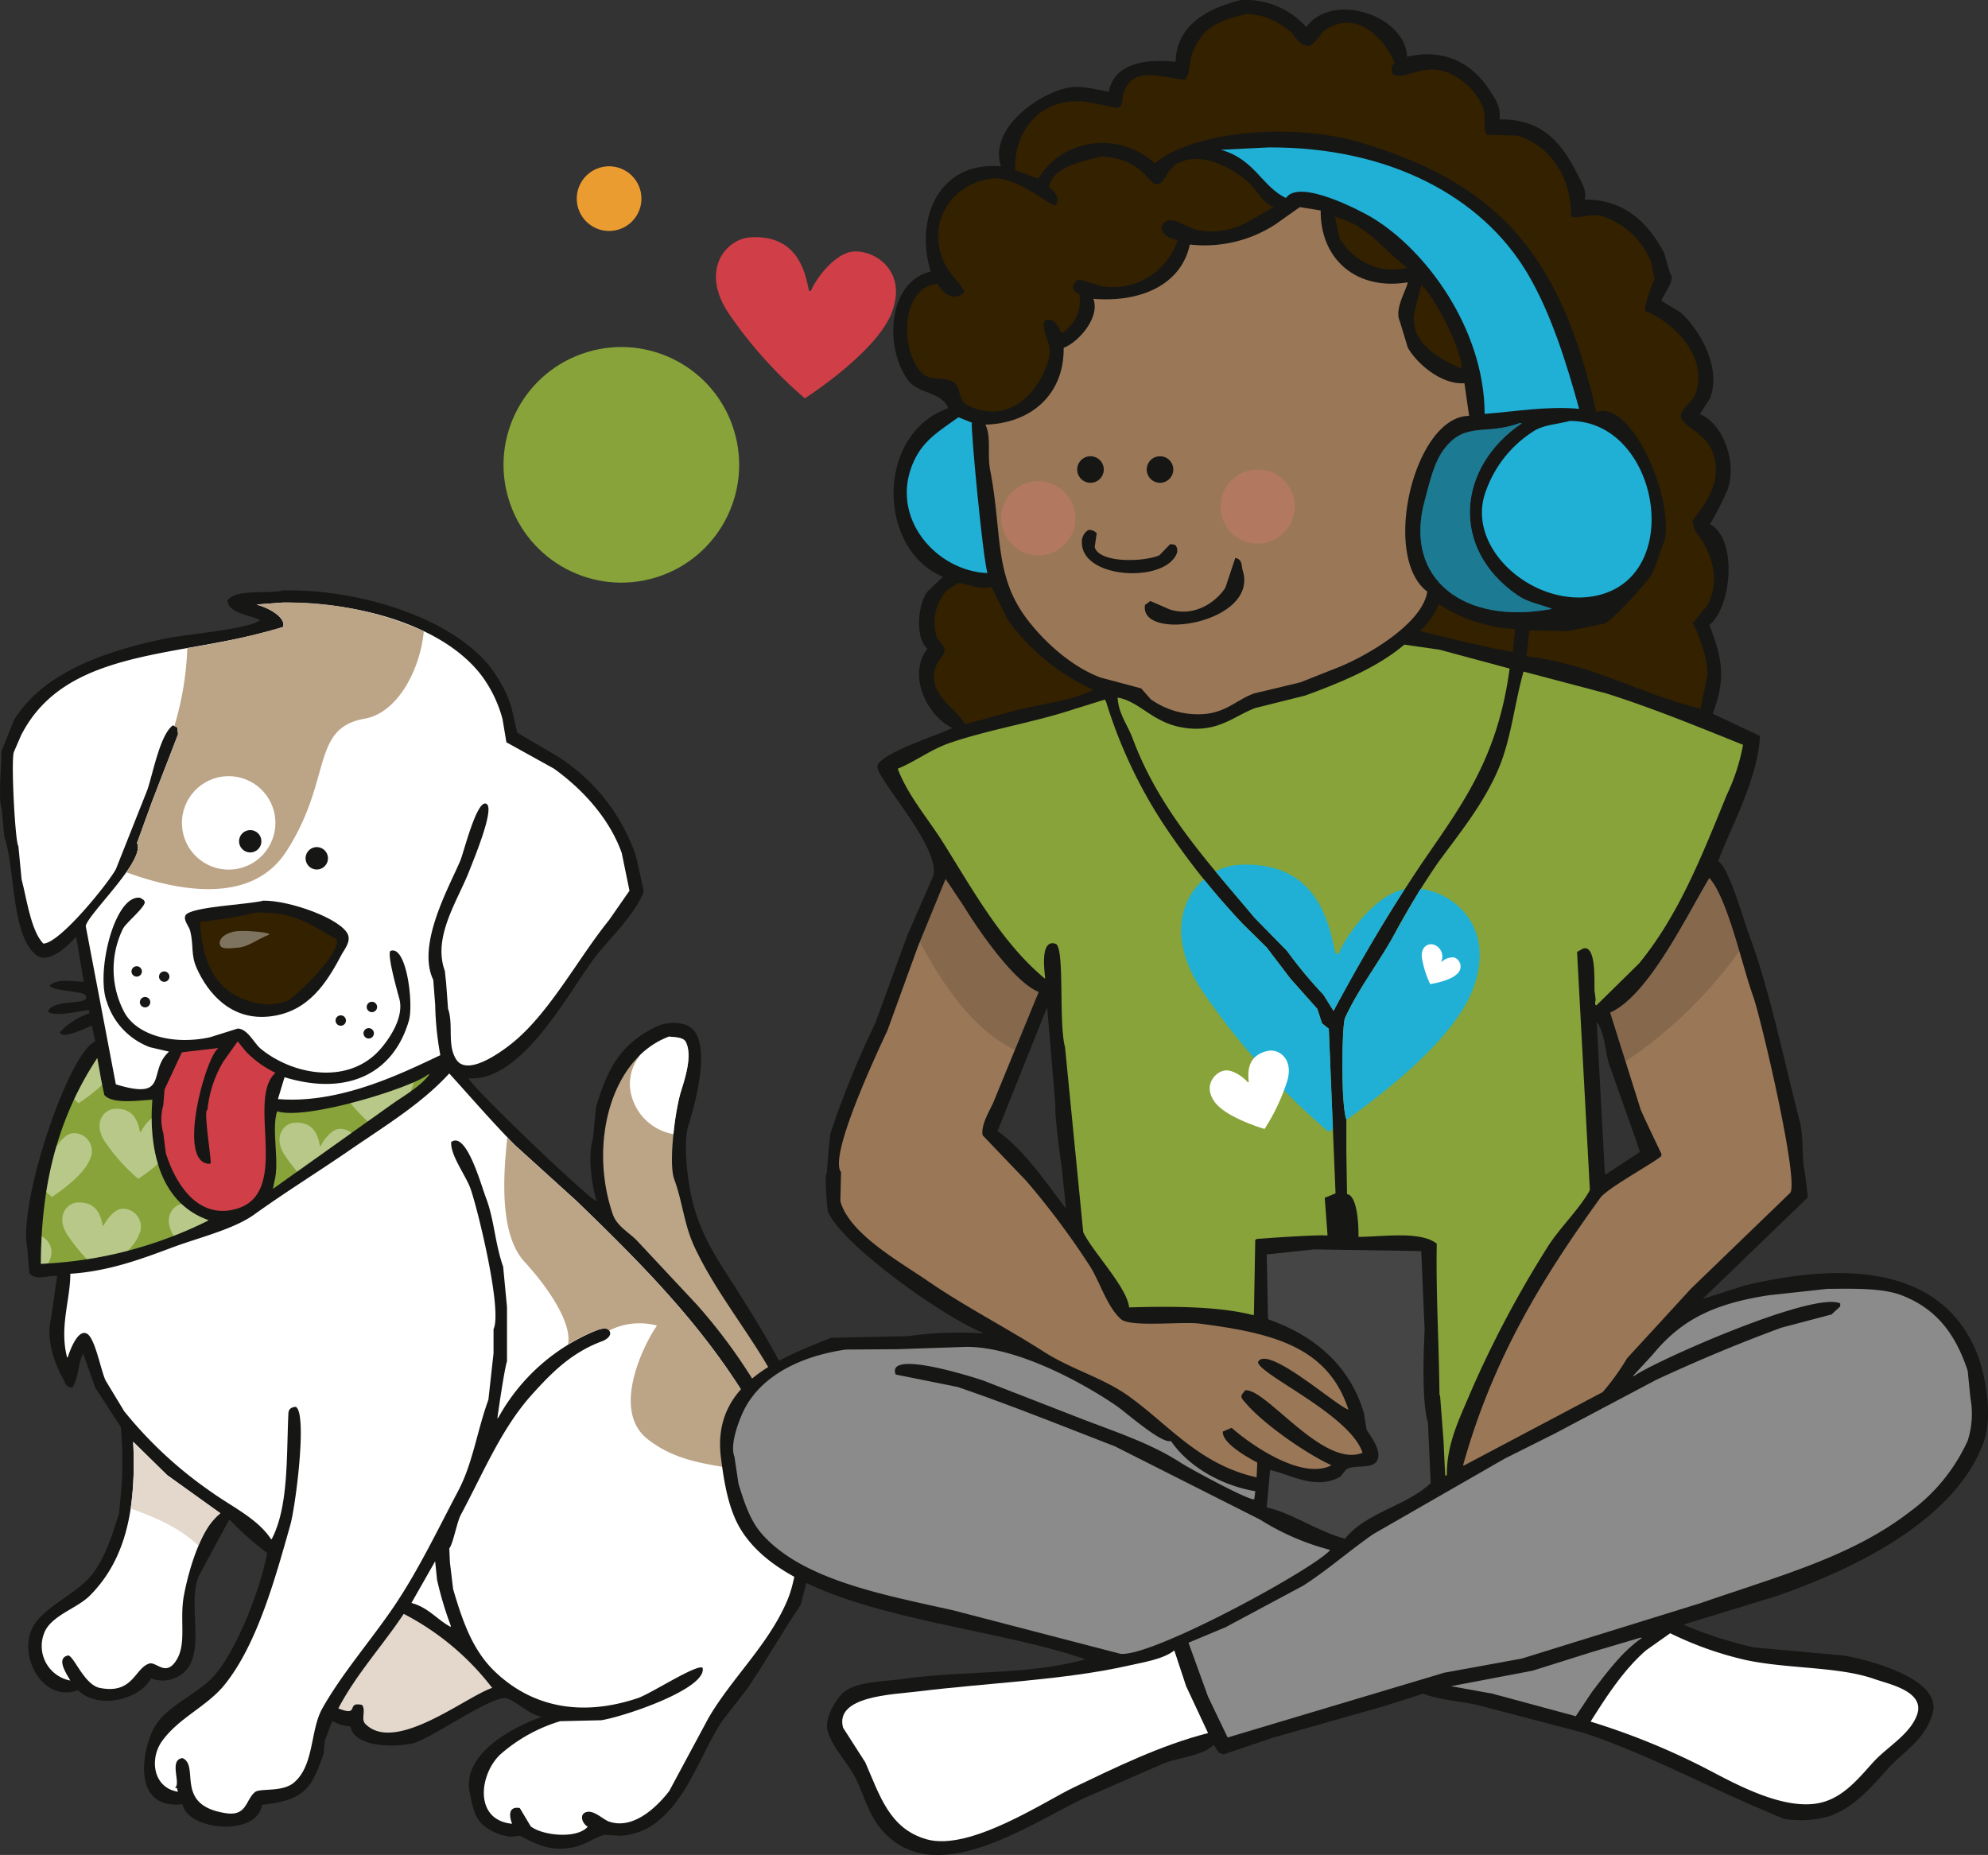
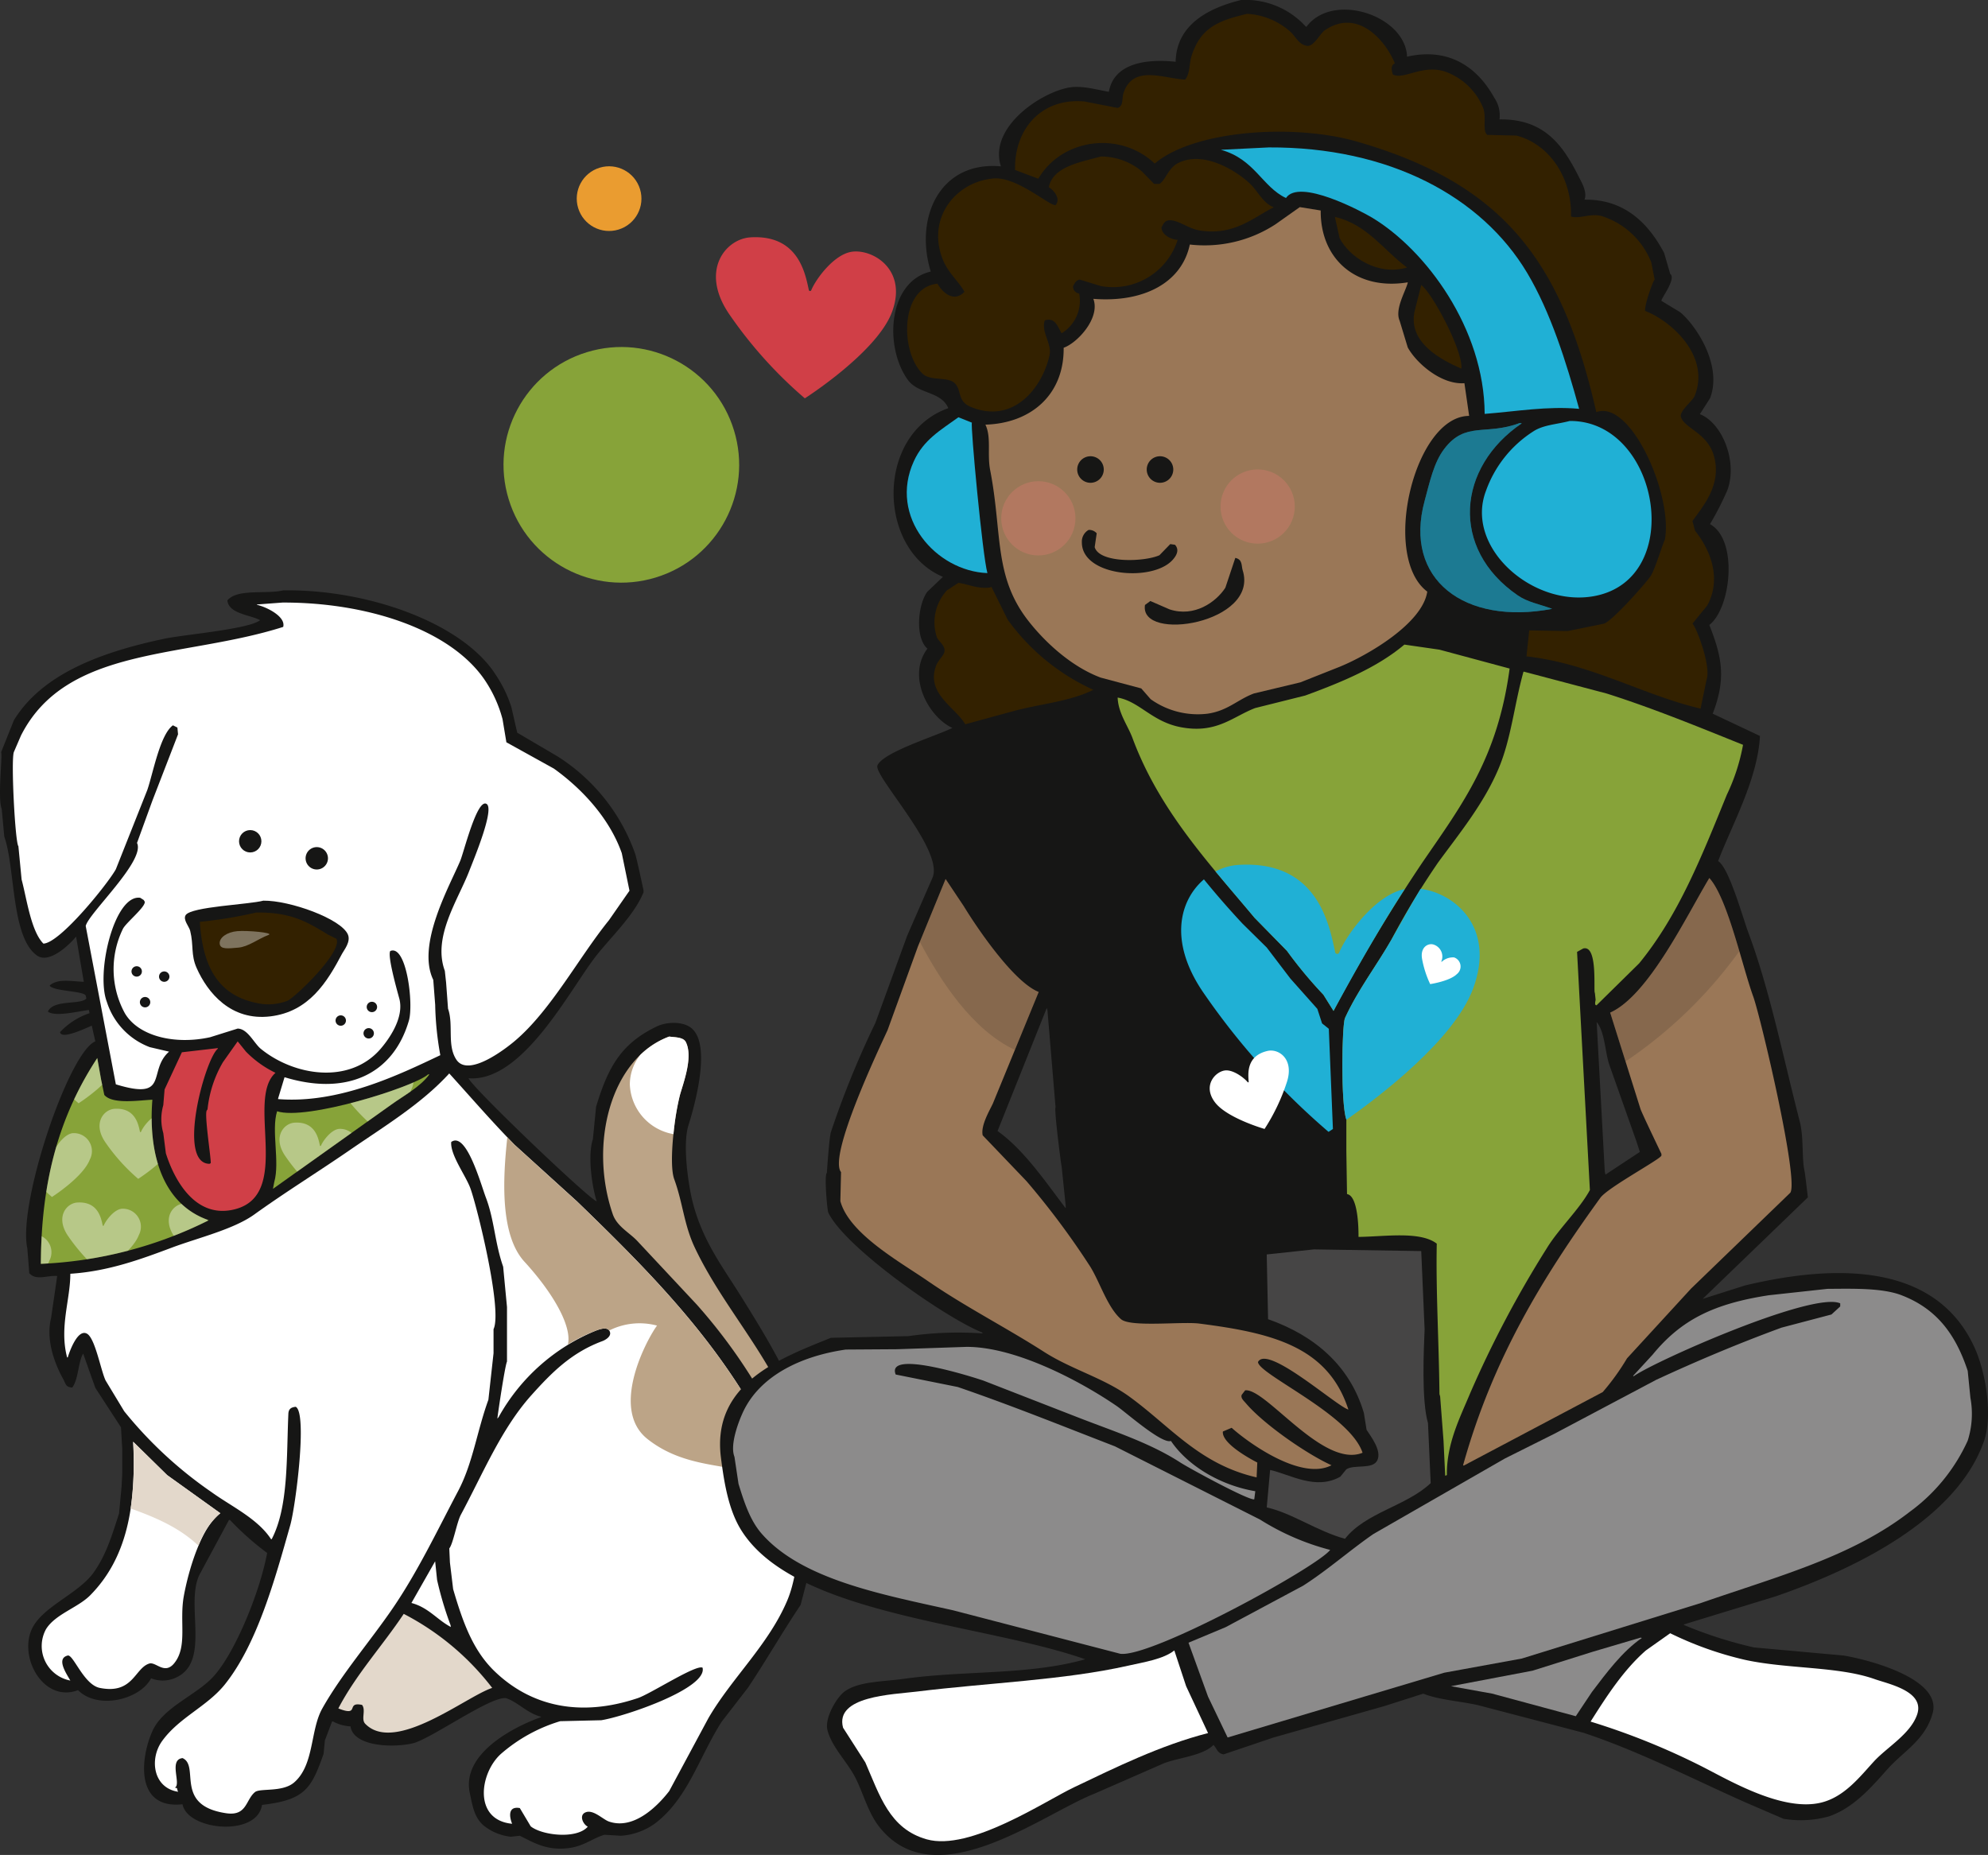
<svg xmlns="http://www.w3.org/2000/svg" width="277.688" height="259.131" viewBox="0 0 277.688 259.131">
  <rect x="0" y="0" width="277.688" height="259.131" fill="#333333" stroke="none" />
  <defs>
    <clipPath id="clip-path">
      <path id="Контур_2069" data-name="Контур 2069" d="M2520.424,1000.511c-2.012,1.789-17.066,6.481-21.091,5.15-.844,2.682.413,7.069-.4,9.9-.059.313-.119.627-.178.94l16.479-11.732c1.837-1.334,4.023-2.449,5.373-4.254Z" transform="translate(-2498.751 -1000.511)" fill="none" clip-rule="evenodd" />
    </clipPath>
    <clipPath id="clip-path-2">
      <path id="Контур_2076" data-name="Контур 2076" d="M2427.35,994.925c-5.483,8.349-7.832,17.5-7.881,28.749a57.754,57.754,0,0,0,23.464-6.09c-6.447-2.212-8.485-9.243-7.882-16.837-1.8.07-5.573.693-6.717-.672q-.224-1.075-.448-2.15Q2427.619,996.425,2427.35,994.925Z" transform="translate(-2419.469 -994.925)" fill="none" clip-rule="evenodd" />
    </clipPath>
  </defs>
  <g id="Сгруппировать_641" data-name="Сгруппировать 641" transform="translate(-5288.248 -292.339)">
    <g id="Сгруппировать_636" data-name="Сгруппировать 636" transform="translate(5354.49 314.446)">
      <ellipse id="Эллипс_114" data-name="Эллипс 114" cx="16.456" cy="16.456" rx="16.456" ry="16.456" transform="translate(0 31.903) rotate(-17)" fill="#87a339" />
      <ellipse id="Эллипс_115" data-name="Эллипс 115" cx="4.518" cy="4.518" rx="4.518" ry="4.518" transform="translate(13.196 2.642) rotate(-17)" fill="#ea9c30" />
      <path id="Контур_1394" data-name="Контур 1394" d="M328.63,331.8a.175.175,0,0,1-.334-.028c-.494-2.284-1.447-7.773-8.162-7.36-3.418.21-7.089,4.574-3.022,10.639A60.7,60.7,0,0,0,327.737,346.9s10.044-6.4,12.163-12.031c2.228-5.919-2.633-8.85-5.575-8.449C331.839,326.757,329.3,330.192,328.63,331.8Z" transform="translate(-281.558 -313.361)" fill="#d03f47" />
    </g>
    <g id="Сгруппировать_638" data-name="Сгруппировать 638" transform="translate(5288.248 374.807)">
      <path id="Контур_2043" data-name="Контур 2043" d="M2445.078,835.15c11.96-.184,25.218,4.655,29.733,11.867a17.635,17.635,0,0,1,2.15,4.478q.4,1.769.806,3.538l5.642,3.314a26.573,26.573,0,0,1,10.837,13.613c.235.725,1.167,5.087,1.165,5.105v.269c-1.359,3.293-4.594,6.259-6.717,9-3.633,4.689-10.207,17.587-17.733,16.971.63,1.417,16.713,16.783,17.912,17.2-.6-1.856-1.324-6.227-.538-8.687q.224-2.262.448-4.523c1.683-5.61,3.556-8.882,8.508-11.239,1.416-.674,3.688-.707,4.837.268,2.69,2.284.614,10.194-.448,13.569-.835,2.649-.029,8.32.626,10.836,1.4,5.375,4.175,8.948,6.718,13.032,3.628,5.829,6.934,11.211,9.224,18.046a8.1,8.1,0,0,1,.269,4.21q-.448,1.186-.9,2.373l1.253,2.329c.878,1.971,1.038,6.262.448,8.642q-.984,3.761-1.97,7.524c-2.609,3.9-4.779,7.71-7.344,11.553l-3.672,4.746c-3.178,4.967-4.74,10.814-9.4,14.285a9.189,9.189,0,0,1-4.657,1.657l-2.328-.134c-1.582.458-2.812,1.544-4.836,1.836-3.253.469-5.162-.83-6.986-1.7l-1.254.135a7.3,7.3,0,0,1-3.851-1.613c-1.269-1.155-1.493-2.677-1.881-4.522-1.166-5.544,6.28-9.261,9.941-10.568V992.5c-1.935-.516-3.141-1.964-4.748-2.552-1.824-.668-10.648,5.694-13.164,6.269-2.883.66-8.282.424-8.688-2.373a5.759,5.759,0,0,1-2.507-.717l-.09.09q-.491,1.3-.985,2.6-.09.939-.178,1.881c-1.708,4.773-2.521,6.425-8.6,7.119-.669,4.5-10.392,3.6-11.106-.09-6.583.731-5.93-6.361-4.209-10.21,1.5-3.362,6.113-5,8.509-7.612,3.1-3.38,6.551-11.984,7.522-17.286a39.514,39.514,0,0,1-5.195-4.611h-.134l-3.985,7.389c-2.381,4.167,1.761,12.72-3.761,14.777a4.36,4.36,0,0,1-3.134-.045c-1.531,2.961-7.414,4.453-10.209,1.656-4.68,1.777-8.187-4.26-6.538-8.329,1.32-3.258,6.5-5.033,8.687-8.06,1.747-2.42,2.547-5.076,3.582-8.285q.179-1.9.358-3.806.046-.9.09-1.792v-3.448q-.089-1.5-.179-3l-3.582-5.508q-.851-2.395-1.7-4.791c-.717,1.223-.637,3.564-1.523,4.747-.941-.058-.9-.522-1.254-1.165-.954-1.713-2.53-5.253-1.7-8.553q.425-2.931.851-5.866c-1.43-.11-2.951.694-3.9-.4q-.135-1.724-.269-3.448c-1.373-6.18,5.748-27.376,9.494-28.928q-.246-1.1-.492-2.194c-.837.34-4.259,2.015-4.433.9a9.959,9.959,0,0,1,4.119-2.642c-.03-.149-.06-.3-.09-.448-1.541.187-4.714,1-5.731.224.782-1.739,4.649-.9,5.374-1.836-.03-.134-.06-.269-.09-.4-.3-.657-4.276-.573-5.015-1.343v-.09c1.194-.977,2.907-.553,4.747-.493q-.538-3.156-1.075-6.313c-.7.867-3.666,3.916-5.463,2.642-3.633-2.577-3.012-12.221-4.568-16.613q-.178-1.925-.358-3.851c-.607-1.579.158-7.678-.089-7.926q.895-2.239,1.791-4.478c3.989-6.524,12.3-9.535,20.957-11.374,2.851-.605,11.821-1.33,13.434-2.6l-.09-.045c-1.317-.7-4.334-.868-4.478-2.731C2438.7,834.877,2442.647,835.717,2445.078,835.15Z" transform="translate(-2405.521 -835.145)" fill="#161615" fill-rule="evenodd" />
      <path id="Контур_2044" data-name="Контур 2044" d="M2447.578,839.318l-3.582.269v.045c1.368.31,4.064,1.649,3.673,3.089-13.9,4.431-30.279,2.612-36.63,15.18l-.985,2.284c-.438,1.047.18,12.736.627,13.165q.225,2.328.448,4.658c.71,2.627,1.3,7.2,3.045,8.955,2.346-.076,9.062-8.451,10.12-10.389l4.389-11.061c.8-2.306,1.775-7.749,3.582-9.045l.626.313q.045.47.09.941l-3.583,9.269-2.149,5.911c1.218,2.453-6.786,9.838-7.165,11.6l4.209,22.12c7.594,2.328,4.372-1.864,7.433-4.567l-2.686-.626a9.968,9.968,0,0,1-6-6.314c-1.579-4.081,1.059-15.063,4.657-14.554l.492.313.134.224c.186.7-2.621,2.948-3.045,3.807a12.828,12.828,0,0,0,.269,11.777c1.868,3.2,6.947,4.452,11.911,3.359l3.851-1.209c1.406.026,2.281,2.049,3.225,2.822,4.621,3.778,12.395,5.053,16.747,0,1.065-1.237,3.343-4.306,2.6-7.031-.336-1.224-1.68-6-1.254-6.627,2.271-.942,3.273,7.39,2.6,9.716-2.2,7.581-8.78,10.528-17.329,7.927h-.046q-.446,1.477-.894,2.955v.09c8.5.673,16.87-3.388,22.658-6.135a43.515,43.515,0,0,1-.717-7.03q-.135-1.747-.268-3.493c-2.368-4.906,2.24-13.016,3.761-16.613.5-1.172,2.34-8.721,3.672-7.971,1.191.671-1.782,7.76-2.418,9.4-1.582,4.084-5.141,9.186-3.4,13.927l.179,1.656q.134,1.814.268,3.628c.8,2.285-.173,5.1,1.165,7.12,1.724,2.606,7.217-1.809,8.149-2.6,5.052-4.265,8.935-11.655,13.166-16.882l2.865-4.12q-.536-2.62-1.074-5.24c-1.722-4.906-5.6-9.039-9.493-11.822l-6.627-3.672-.537-3.224a18.013,18.013,0,0,0-2.6-5.642C2470.822,843,2459.271,839.282,2447.578,839.318Z" transform="translate(-2408.111 -837.611)" fill="#fff" fill-rule="evenodd" />
      <path id="Контур_2045" data-name="Контур 2045" d="M2479.643,941.158c3.7-.052,10.912,2.543,11.822,4.746.416,1.007-.548,2.153-.807,2.643-2.1,3.984-4.632,8.125-10.031,8.776-5.507.665-8.749-3.274-10.3-6.761-.831-1.87-.388-3.14-.9-5.195-.145-.591-1.045-1.56-.627-2.194C2469.588,941.988,2477.632,941.7,2479.643,941.158Z" transform="translate(-2442.863 -897.806)" fill="#161615" fill-rule="evenodd" />
      <path id="Контур_2046" data-name="Контур 2046" d="M2481.665,945.208a61.176,61.176,0,0,1-7.882,1.3c.386,6.114,2.443,10.2,7.882,11.329a7.361,7.361,0,0,0,4.388-.314c1.254-.646,7.707-6.89,6.807-8.643l-1.165-.582C2488.762,946.522,2486.581,945.155,2481.665,945.208Z" transform="translate(-2445.869 -900.2)" fill="#332100" fill-rule="evenodd" />
      <path id="Контур_2047" data-name="Контур 2047" d="M2620.765,987.588c-8.179,3.031-11.245,15.013-7.881,24.808.582,1.7,2.278,2.541,3.4,3.716l8.33,8.911a76.433,76.433,0,0,1,10.209,14.6l3.314,6.627c1.3-1.951-1.664-9.116-2.6-10.837-3.432-6.328-8.125-11.847-11.2-18.359-1.509-3.2-1.653-6.214-2.865-9.539-.831-2.278.159-9.589.806-11.821.526-1.817,1.83-5.3.806-7.344C2622.75,987.662,2621.575,987.7,2620.765,987.588Z" transform="translate(-2527.294 -925.25)" fill="#bca487" fill-rule="evenodd" />
      <path id="Контур_2048" data-name="Контур 2048" d="M2471.291,989.231q-1.029,1.456-2.06,2.911a16.351,16.351,0,0,0-2.149,6.583c-.029.045-.059.09-.09.134-.411.391.6,6.749.538,7.388l-.18.09c-4.612-.068-.593-14.685,1.165-16.075v-.09l-5.016.582-2.417,5.194q-.09,1.1-.179,2.195a7.026,7.026,0,0,0,0,3.9q.179,1.41.358,2.821c1.1,3.5,4,9.213,9.582,7.836,8.177-2.014,1.539-15.351,5.732-19.075a14.671,14.671,0,0,1-4.12-2.956Z" transform="translate(-2438.093 -926.222)" fill="#d03f47" fill-rule="evenodd" />
      <path id="Контур_2049" data-name="Контур 2049" d="M2427.35,994.925c-5.483,8.349-7.832,17.5-7.881,28.749a57.754,57.754,0,0,0,23.464-6.09c-6.447-2.212-8.485-9.243-7.882-16.837-1.8.07-5.573.693-6.717-.672q-.224-1.075-.448-2.15Q2427.619,996.425,2427.35,994.925Z" transform="translate(-2413.765 -929.587)" fill="#87a339" fill-rule="evenodd" />
      <path id="Контур_2050" data-name="Контур 2050" d="M2481.25,1000.183c-3.874,4.252-9.076,7.389-13.882,10.7-4.345,2.995-9.069,5.922-13.344,9-2.9,2.086-7.882,3.271-11.463,4.612-4.239,1.587-8.872,3.329-14.24,3.672.009,3.592-1.557,7.494-.448,11.688h.09c.251-.842,1.394-4.041,2.687-3.314,1.143.642,1.926,5.12,2.6,6.538q1.3,2.149,2.6,4.3a57.582,57.582,0,0,0,12.181,11.285c2.786,2.01,6.45,3.7,8.328,6.582h.089c2.354-4.5,2.055-11.315,2.329-17.509.03-.687.383-.917,1.029-.985,1.658.868-.019,13.894-.76,16.524-2.17,7.689-4.656,16.658-9.135,22.255-2.472,3.09-6.4,4.616-8.777,7.926-1.777,2.474-1.271,6.523,2.239,7.075-.03-.074-.06-.149-.09-.224-.061-.37-.057-.26-.358-.359.936-.432-.918-3.91,1.074-4.12,2.463,1.1-1.244,6.623,6.091,7.7,2.92.431,2.707-1.883,4.029-2.955.706-.573,3.841.06,5.464-1.344,2.84-2.457,2.219-7.286,3.94-10.344,2.7-4.8,6.667-9.355,9.852-14.016,3.471-5.082,6.183-10.793,9.135-16.39,2.039-3.866,2.613-8.324,4.209-12.716q.358-3.247.717-6.493v-3.358c1.273-2.695-2.295-17.094-3.224-19.658-.656-1.814-2.838-4.684-2.687-6.494,2.109-1.536,4.14,5.921,4.836,7.747,1.2,3.157,1.243,6.319,2.419,9.672q.267,2.82.536,5.642v7.613c-.279.542-1.309,7.453-1.343,7.971l.179-.224a27.451,27.451,0,0,1,13.523-12.046c.541-.205,1.622-.624,1.971.045.378.726-.658,1.268-.985,1.388-4.366,1.614-7.131,4.435-9.942,7.568-4.2,4.687-6.746,10.91-9.852,16.7-.553,1.031-1.076,4.054-1.612,4.7q.045.986.09,1.971.224,1.858.448,3.716c1.366,4.666,2.774,8.584,5.822,11.508,4.995,4.794,11.826,6.456,19.971,3.717,1.791-.6,8.12-4.728,9.045-4.254.737,2.884-10.83,6.813-14.15,7.344l-5.732.134a22.379,22.379,0,0,0-8.329,4.613c-2.955,2.724-3.8,9.2,1.612,9.717-.4-.991-.593-2.494,1.075-2.194l1.523,2.553c1.585,1.273,6.435,1.823,7.97.045-.645-.3-1.3-1.638-.268-2.016,1.07-.391,2.381,1.007,3.224,1.3,3.631,1.259,7.07-2.506,8.418-4.254l5.463-10.165c3.245-5.6,8.39-10.253,11.016-16.433,1.11-2.612,1.319-5.584,1.97-8.553q.045-2.262.09-4.523c-.758-2.762-2.035-4.135-3.045-6.359-6.849-15.078-17.286-25.62-28.39-36.361l-8.688-7.882C2487.208,1006.923,2484.313,1003.564,2481.25,1000.183Z" transform="translate(-2418.498 -932.695)" fill="#fff" fill-rule="evenodd" />
      <path id="Контур_2051" data-name="Контур 2051" d="M2520.424,1000.511c-2.012,1.789-17.066,6.481-21.091,5.15-.844,2.682.413,7.069-.4,9.9-.059.313-.119.627-.178.94l16.479-11.732c1.837-1.334,4.023-2.449,5.373-4.254Z" transform="translate(-2460.627 -932.889)" fill="#87a339" fill-rule="evenodd" />
      <path id="Контур_2052" data-name="Контур 2052" d="M2432.481,1126.005c.447,9.1-.912,16.3-6,21.449-1.72,1.742-4.891,2.635-6.179,4.746a4.908,4.908,0,0,0,3.4,7.165c-.486-.886-2.044-3.08-.358-3.493.772-.188,2.243,4.077,4.478,4.523,4.647.929,4.86-2.748,6.9-3.4.925-.3,2.139,1.616,3.493-.045,1.9-2.337.689-5.827,1.344-9.4.714-3.9,2.535-9.739,5.1-11.554l-7.434-5.329Z" transform="translate(-2413.881 -1007.066)" fill="#fff" fill-rule="evenodd" />
      <path id="Контур_2053" data-name="Контур 2053" d="M2549.37,1166.849q-1.656,2.911-3.313,5.821c2.4.64,3.579,2.343,5.508,3.359-.015-.089-.029-.179-.045-.269a48.354,48.354,0,0,1-1.88-6.313Q2549.505,1168.149,2549.37,1166.849Z" transform="translate(-2488.588 -1031.208)" fill="#fff" fill-rule="evenodd" />
      <path id="Контур_2054" data-name="Контур 2054" d="M2530.225,1184.808c-2.945,4.431-6.657,8.451-9.135,13.21,3.119,1.222.957-.991,3.313-.493.578.739-.181,2,.448,2.642,4.161,4.263,14.125-3.853,17.732-5.015A36.984,36.984,0,0,0,2530.225,1184.808Z" transform="translate(-2473.831 -1041.823)" fill="#e3d8cb" fill-rule="evenodd" />
      <path id="Контур_2055" data-name="Контур 2055" d="M2513.03,924.432a1.562,1.562,0,1,1-1.561-1.562A1.562,1.562,0,0,1,2513.03,924.432Z" transform="translate(-2467.22 -886.997)" fill="#161615" fill-rule="evenodd" />
      <path id="Контур_2056" data-name="Контур 2056" d="M2487.391,952.062c-1.518.577-2.819,1.659-4.251,1.781s-2.515.276-2.586-.563,1.031-1.618,2.464-1.741S2488.178,951.762,2487.391,952.062Z" transform="translate(-2449.869 -903.928)" fill="#fff" fill-rule="evenodd" opacity="0.37" />
      <g id="Сгруппировать_392" data-name="Сгруппировать 392" transform="translate(17.639 1.706)">
-         <path id="Контур_2057" data-name="Контур 2057" d="M2470.484,839.318l-3.582.269v.045c1.368.31,4.065,1.649,3.673,3.089a104.739,104.739,0,0,1-13.394,2.956,42.875,42.875,0,0,1-1.808,10.892l.424.212q.045.47.09.941l-3.583,9.269-2.149,5.911c.439.886-.326,2.416-1.5,4.091,6.787,2.488,17.4,4.774,22.372-2.934,6.471-10.04,3.347-17.18,10.933-18.519,4.558-.8,7.743-6.765,8.256-12.218A46.515,46.515,0,0,0,2470.484,839.318Z" transform="translate(-2448.656 -839.317)" fill="#bca487" />
-       </g>
+         </g>
      <circle id="Эллипс_143" data-name="Эллипс 143" cx="6.528" cy="6.528" r="6.528" transform="matrix(0.974, -0.227, 0.227, 0.974, 24.101, 27.612)" fill="#fff" />
      <circle id="Эллипс_144" data-name="Эллипс 144" cx="1.562" cy="1.562" r="1.562" transform="translate(33.389 33.493)" fill="#161615" />
      <g id="Сгруппировать_393" data-name="Сгруппировать 393" transform="translate(70.438 76.415)">
        <path id="Контур_2058" data-name="Контур 2058" d="M2616.3,1067.313c-6.848-15.078-17.286-25.62-28.39-36.361l-8.688-7.882q-.515-.527-1.021-1.058c-.67,6.036-.978,13.7,2.39,17.375,4,4.366,6.667,9.027,6.066,11.568a22.957,22.957,0,0,1,3.85-1.912c.515-.2,1.519-.582,1.915-.041a9.424,9.424,0,0,1,6.688-.69c-1.339,1.785-6.694,11.6-1.339,15.842s11.6,3.346,15.172,5.132a17.869,17.869,0,0,1,6.374,5.775q.014-.694.027-1.389C2618.586,1070.91,2617.31,1069.537,2616.3,1067.313Z" transform="translate(-2577.772 -1022.013)" fill="#bca487" />
      </g>
      <g id="Сгруппировать_394" data-name="Сгруппировать 394" transform="translate(87.982 62.338)">
        <path id="Контур_2059" data-name="Контур 2059" d="M2626.767,1001.215a37.384,37.384,0,0,1,.92-5.521c.526-1.817,1.83-5.3.806-7.344-.344-.688-1.519-.653-2.329-.761a11.628,11.628,0,0,0-4,2.524,6.639,6.639,0,0,0-1.494,4.162A7.336,7.336,0,0,0,2626.767,1001.215Z" transform="translate(-2620.676 -987.588)" fill="#fff" />
      </g>
      <g id="Сгруппировать_395" data-name="Сгруппировать 395" transform="translate(18.253 118.939)">
        <path id="Контур_2060" data-name="Контур 2060" d="M2462.685,1135.99l-7.434-5.329-4.746-4.656a47.4,47.4,0,0,1-.347,9.323c3.115,1.128,6.679,2.543,9.468,5.2A10.764,10.764,0,0,1,2462.685,1135.99Z" transform="translate(-2450.158 -1126.005)" fill="#e3d8cb" />
      </g>
      <path id="Контур_2061" data-name="Контур 2061" d="M2451.89,964.288a.725.725,0,1,1-.725-.725A.725.725,0,0,1,2451.89,964.288Z" transform="translate(-2432.071 -911.05)" fill="#161615" fill-rule="evenodd" />
      <path id="Контур_2062" data-name="Контур 2062" d="M2461.3,966.061a.725.725,0,1,1-.725-.725A.725.725,0,0,1,2461.3,966.061Z" transform="translate(-2437.635 -912.098)" fill="#161615" fill-rule="evenodd" />
      <path id="Контур_2063" data-name="Контур 2063" d="M2454.755,974.79a.725.725,0,1,1-.726-.725A.725.725,0,0,1,2454.755,974.79Z" transform="translate(-2433.765 -917.257)" fill="#161615" fill-rule="evenodd" />
      <path id="Контур_2064" data-name="Контур 2064" d="M2532.233,976.427a.725.725,0,1,1-.725-.725A.725.725,0,0,1,2532.233,976.427Z" transform="translate(-2479.56 -918.225)" fill="#161615" fill-rule="evenodd" />
      <path id="Контур_2065" data-name="Контур 2065" d="M2531.142,985.43a.725.725,0,1,1-.725-.725A.725.725,0,0,1,2531.142,985.43Z" transform="translate(-2478.916 -923.546)" fill="#161615" fill-rule="evenodd" />
      <path id="Контур_2066" data-name="Контур 2066" d="M2521.594,981.066a.725.725,0,1,1-.725-.725A.725.725,0,0,1,2521.594,981.066Z" transform="translate(-2473.272 -920.967)" fill="#161615" fill-rule="evenodd" />
      <g id="Сгруппировать_398" data-name="Сгруппировать 398" transform="translate(38.124 67.622)">
        <g id="Сгруппировать_397" data-name="Сгруппировать 397" clip-path="url(#clip-path)">
          <g id="Сгруппировать_396" data-name="Сгруппировать 396" transform="translate(0.918 -2.492)">
            <path id="Контур_2067" data-name="Контур 2067" d="M2506.785,1020.195a.076.076,0,0,1-.145-.012c-.215-.994-.629-3.382-3.551-3.2-1.487.092-3.084,1.99-1.315,4.628a26.417,26.417,0,0,0,4.624,5.157s4.37-2.785,5.291-5.234a2.511,2.511,0,0,0-2.425-3.676c-1.082.147-2.187,1.642-2.478,2.339" transform="translate(-2500.995 -1007.748)" fill="#fff" opacity="0.4" />
            <path id="Контур_2068" data-name="Контур 2068" d="M2525.7,997.642a.076.076,0,0,1-.146-.012c-.215-.994-.629-3.383-3.551-3.2-1.487.092-3.084,1.99-1.316,4.629a26.406,26.406,0,0,0,4.623,5.157s4.37-2.784,5.292-5.235a2.511,2.511,0,0,0-2.425-3.675c-1.082.147-2.188,1.642-2.478,2.339" transform="translate(-2512.176 -994.417)" fill="#fff" opacity="0.4" />
          </g>
        </g>
      </g>
      <g id="Сгруппировать_401" data-name="Сгруппировать 401" transform="translate(5.704 65.338)">
        <g id="Сгруппировать_400" data-name="Сгруппировать 400" clip-path="url(#clip-path-2)">
          <g id="Сгруппировать_399" data-name="Сгруппировать 399" transform="translate(-9.5 -3.48)">
            <path id="Контур_2070" data-name="Контур 2070" d="M2432.58,1047.476a.076.076,0,0,1-.145-.012c-.215-.994-.629-3.383-3.551-3.2-1.487.092-3.084,1.99-1.315,4.629a26.44,26.44,0,0,0,4.624,5.156s4.369-2.785,5.291-5.235a2.511,2.511,0,0,0-2.425-3.675c-1.082.147-2.188,1.642-2.478,2.339" transform="translate(-2414.296 -1020.601)" fill="#fff" opacity="0.4" />
            <path id="Контур_2071" data-name="Контур 2071" d="M2445.312,1015.465a.077.077,0,0,1-.146-.011c-.215-.994-.629-3.383-3.551-3.2-1.487.091-3.084,1.99-1.315,4.628a26.413,26.413,0,0,0,4.623,5.156s4.37-2.784,5.292-5.234a2.511,2.511,0,0,0-2.426-3.675c-1.081.147-2.187,1.642-2.477,2.339" transform="translate(-2421.822 -1001.681)" fill="#fff" opacity="0.4" />
            <path id="Контур_2072" data-name="Контур 2072" d="M2415.848,1021.65a.076.076,0,0,1-.146-.012c-.215-.994-.63-3.383-3.551-3.2-1.487.092-3.084,1.99-1.315,4.628a26.407,26.407,0,0,0,4.623,5.157s4.369-2.785,5.292-5.234a2.512,2.512,0,0,0-2.426-3.676c-1.082.147-2.188,1.642-2.477,2.339" transform="translate(-2404.406 -1005.336)" fill="#fff" opacity="0.4" />
            <path id="Контур_2073" data-name="Контур 2073" d="M2424.941,989.64a.076.076,0,0,1-.145-.012c-.214-.994-.629-3.383-3.551-3.2-1.487.092-3.084,1.99-1.315,4.629a26.424,26.424,0,0,0,4.623,5.157s4.37-2.784,5.292-5.235a2.511,2.511,0,0,0-2.426-3.675c-1.082.147-2.188,1.642-2.478,2.339" transform="translate(-2409.781 -986.415)" fill="#fff" opacity="0.4" />
            <path id="Контур_2074" data-name="Контур 2074" d="M2468.956,1047.839a.076.076,0,0,1-.145-.012c-.215-.993-.629-3.382-3.551-3.2-1.487.092-3.084,1.99-1.315,4.629a26.435,26.435,0,0,0,4.623,5.156s4.369-2.785,5.292-5.235a2.511,2.511,0,0,0-2.425-3.675c-1.082.148-2.189,1.642-2.479,2.339" transform="translate(-2435.797 -1020.816)" fill="#fff" opacity="0.4" />
            <path id="Контур_2075" data-name="Контур 2075" d="M2402.026,1056.206a.076.076,0,0,1-.145-.012c-.214-.994-.629-3.382-3.551-3.2-1.487.092-3.084,1.991-1.315,4.629a26.413,26.413,0,0,0,4.623,5.157s4.37-2.785,5.292-5.235a2.511,2.511,0,0,0-2.426-3.675c-1.082.147-2.188,1.642-2.478,2.339" transform="translate(-2396.237 -1025.761)" fill="#fff" opacity="0.4" />
          </g>
        </g>
      </g>
    </g>
    <g id="Сгруппировать_639" data-name="Сгруппировать 639" transform="translate(5388.828 292.339)">
      <path id="Контур_2077" data-name="Контур 2077" d="M3095.688,693.065a11.378,11.378,0,0,1,9.047,3.723h.094c3.668-4.909,13.8-1.586,14.042,4.194,6.076-1.381,9.957,1.725,12.157,5.7a4.409,4.409,0,0,1,.754,3.063c6.393-.1,8.942,3.776,11.121,8.1.338.674,1.162,2.053.753,3.11,5.771-.082,9.048,3.53,11.121,7.445q.424,1.46.848,2.921c.907.683-1.327,3.487-1.225,3.77l2.639,1.6c2.311,1.961,5.9,7.5,4.146,12.016l-1.414,2.215c3.018,1.158,5.309,6.459,3.865,10.555a42.489,42.489,0,0,1-2.451,4.806c3.969,2.2,2.942,11.731-.094,14.088,1.83,4.621,2.328,7.569.471,12.393q3.3,1.554,6.6,3.11c-.311,6.053-3.944,12.479-5.843,17.482,1.516.9,3.439,7.888,4.241,10.036,2.962,7.935,4.874,17.483,7.162,26.34.572,2.213.274,5.135.66,6.88.1.454.471,3.722.471,3.722l-14.7,14.184,5.938-1.885c14.233-3.389,26.987-2.42,32.041,8.67,1.594,3.495,2.568,9.544,1.319,13.1-3.842,10.94-17.994,17.835-29.12,21.675L3157.51,920l.094.094a59.2,59.2,0,0,0,9.707,3.109l12.534,1.132c3.727.624,13.76,3.308,12.44,8.057-1.046,3.766-4.06,5.295-6.314,7.822-2.211,2.479-4.734,5.437-8.2,6.6a14.694,14.694,0,0,1-6.314.33l-5.466-2.356c-7.373-3.286-14.7-7.076-22.476-9.659q-7.374-1.933-14.749-3.864c-2.545-.567-5.394-.723-7.633-1.6l-5.467,1.743-15.455,4.382-6.974,2.356c-.912-.175-.889-.8-1.414-1.319-1.435,1.487-4.8,1.764-6.879,2.545l-9.8,4.287c-7.375,2.931-22.293,14.589-30.063,4.524-1.426-1.848-2.057-4.221-3.109-6.455-1.124-2.389-3.391-4.444-4.052-6.927-.468-1.755,1.328-4.664,2.356-5.419,1.984-1.456,5.3-1.372,8.293-1.79,8.566-1.2,17.448-.492,25.35-2.733-14.8-5.18-40.625-6.115-48.063-18.047-1.741-2.793-2.371-6.517-2.827-10.132-1.316-10.418,8.4-13.9,15.361-16.728l10.838-.235a48.567,48.567,0,0,1,10.367-.377l-.094-.142c-5.259-2.117-19.274-11.982-21.487-16.776-.135-.291-.576-5.248-.188-5.513,0,0,.323-4.915.565-5.7a129.747,129.747,0,0,1,6.22-15.267l4.43-12.157,3.581-8.2c1.449-3.941-8.34-14.191-7.727-15.6.809-1.858,8.232-4.119,10.46-5.23-3.308-1.519-6.415-7.188-3.486-11.073-1.787-1.6-1.3-6.254,0-7.963l2.167-2.073c-9.228-3.879-9.393-20,.754-23.56-1.023-2.4-4.188-1.931-5.654-3.958-3.333-4.608-2.774-13.741,3.2-15.126-2.324-7.617,1.324-15.469,9.8-14.7-1.764-5.472,5.654-10.388,9.613-11.027,1.768-.285,3.844.342,5.466.613.7-3.945,5.085-4.646,9.33-4.194C3086.635,696.484,3091.208,694.154,3095.688,693.065Zm-27.141,140.8q-3.44,8.6-6.88,17.2c3.716,2.638,6.754,7.167,9.518,10.79v-.377q-.282-2.733-.565-5.466c-.1-.353-1.076-8.034-.849-8.246q-.564-6.761-1.13-13.523C3068.61,834.112,3068.579,833.987,3068.547,833.861Zm76.806,1.979q.565,10.435,1.131,20.874c.032.141.063.282.095.424l.094-.047,4.713-3.11q-.236-.729-.472-1.46l-3.77-10.649C3146.5,840.007,3146.519,837.242,3145.353,835.84Z" transform="translate(-3022.908 -693.063)" fill="#161615" fill-rule="evenodd" />
      <path id="Контур_2078" data-name="Контур 2078" d="M3145.711,697.306c-4.17.967-6.473,2.009-7.728,5.748-.418,1.246-.22,2.589-.942,3.44-2.984-.153-7.217-2.109-8.577,1.79-.315.9.033,1.858-.847,2.167l-4.619-.9c-6.011-.555-9.836,3.839-9.707,9.565l3.251,1.225c3.194-5.525,11.275-6.792,16.257-2.12,5.534-4.689,19.458-5.606,28.272-3.063,20.614,5.948,28.635,16.854,33.408,37.791,4.863-1.824,10.757,11.766,9.565,17.859-.169.147-1.4,4.216-1.979,5.042-.825,1.174-5.322,6.224-6.5,6.644l-5.089,1.036-5.371-.094q-.188,1.814-.377,3.629c8.977,1,16.181,5.378,24.314,7.3q.424-2.05.848-4.1c.624-1.789-1.372-7.177-1.979-7.775l2.073-2.545c2.032-3.761.427-7.751-1.7-10.413-.125-.456-.25-.911-.376-1.366,1.481-2.1,4.106-5.047,3.016-9.047-.893-3.274-4.046-3.849-4.617-5.466-.293-.827,1.609-2.26,1.884-2.922,2.265-5.437-3.022-10.416-6.88-11.921-.175-.615,1.036-4.119,1.32-4.382q-.236-1.2-.471-2.4a11.015,11.015,0,0,0-6.88-6.456c-1.606-.464-3.063.42-4.335.047.136-5.5-3.085-10.146-7.634-11.309l-4.052-.094c-.732-.548-.1-2.336-.565-3.723a9.02,9.02,0,0,0-5-4.995c-3.322-1.335-6.033,1.093-7.633.283-.194-.6-.324-1.3.282-1.555-1.31-3.2-5.2-7.768-9.8-4.618-.623.428-1.538,2.295-2.45,2.168-1.209-.168-1.615-1.325-2.355-1.98A9.909,9.909,0,0,0,3145.711,697.306Z" transform="translate(-3072.083 -695.372)" fill="#332100" fill-rule="evenodd" />
      <path id="Контур_2079" data-name="Контур 2079" d="M3183.032,738.232l-6.691.33c4.73,1.305,5.76,5.164,9.094,6.738,1.849-2.791,10.594,1.88,12.016,2.733,7.535,4.524,15.686,15.534,15.738,27.424,4.427-.341,8.74-1.114,13.194-.707-1.793-6.534-4-13.534-7.257-18.989C3212.757,745.081,3199.807,738.149,3183.032,738.232Z" transform="translate(-3106.388 -717.638)" fill="#20b0d5" fill-rule="evenodd" />
      <path id="Контур_2080" data-name="Контур 2080" d="M3107.271,741.024c-2.877.8-6.68,1.4-7.257,4.288.643.381,1.731,1.586.942,2.5-.836.135-5.4-4.008-8.67-3.723-5.259.46-9.264,5.451-7.162,11.12.764,2.062,2.17,3.053,3.109,4.712-1.412,1.48-2.952.268-3.769-1.131-5.264.5-5.229,9.586-2.073,12.581,1.1,1.044,3.424.382,4.43,1.272,1.067.943.344,2.544,2.261,3.345,5.9,2.464,9.95-2.5,11.026-7.163.383-1.659-1.2-3.26-.66-4.9,1.458-.508,1.819.92,2.356,1.79a5.313,5.313,0,0,0,2.45-5.56.957.957,0,0,1-.849-1.037c.243-.4.38-.817.943-.9l2.922.9a9.479,9.479,0,0,0,10.743-6.456c-.945-.031-2.266-.737-2.261-1.743.289-.492.433-1,1.225-.99,1.177.02,2.59,1.174,4.053,1.414,4.869.8,7.541-1.815,10.366-3.2v-.047c-1.521-.61-2.192-2.255-3.3-3.3-1.861-1.754-6.423-4.646-9.99-2.875-1.436.714-1.778,2.425-2.638,2.922h-.754l-1.7-1.744A8.883,8.883,0,0,0,3107.271,741.024Z" transform="translate(-3054.093 -719.158)" fill="#332100" fill-rule="evenodd" />
      <path id="Контур_2081" data-name="Контур 2081" d="M3171.771,785.693q-.33-2.285-.66-4.57c-3.27.239-6.746-2.849-7.916-4.995l-1.131-3.723c-.717-1.619.837-4.109,1.131-5.325v-.047c-7.2,1.18-12.228-3.253-12.157-10.036l-2.922-.472-3.393,2.4a18.133,18.133,0,0,1-11.968,2.827c-1.154,5.469-6.634,8.136-13.477,7.586,1.008,2.689-2.249,6.177-4.146,6.833.072,6.583-4.584,10.557-10.932,10.743.853,1.746.233,4.115.659,6.314,1.721,8.854.482,14.82,5.278,21.016,2.435,3.144,6.156,6.517,10.178,8.01l5.654,1.508,1.319,1.507a11.345,11.345,0,0,0,7.916,2.027c2.85-.4,4.2-1.966,6.5-2.827l6.5-1.556,5.466-2.167c3.885-1.584,11.589-6.041,12.251-10.508C3159.411,805.334,3164.132,785.7,3171.771,785.693Z" transform="translate(-3067.138 -727.592)" fill="#9a7757" fill-rule="evenodd" />
      <path id="Контур_2082" data-name="Контур 2082" d="M3211.274,759.524q.33,1.484.66,2.968c1.369,2.642,5.351,5.324,9.424,4.1C3218.133,764.247,3215.809,760.571,3211.274,759.524Z" transform="translate(-3125.394 -729.223)" fill="#332100" fill-rule="evenodd" />
      <path id="Контур_2083" data-name="Контур 2083" d="M3236.471,780.4l-.942,3.722c-.9,4.339,3.721,6.733,6.55,7.964C3242.341,789.6,3237.98,781.458,3236.471,780.4Z" transform="translate(-3138.529 -740.582)" fill="#332100" fill-rule="evenodd" />
      <path id="Контур_2084" data-name="Контур 2084" d="M3087.324,820.916c-2.531,1.829-4.85,3.135-6.22,6.125-3.573,7.8,3.1,15.372,10.272,15.644-.682-2.378-2.391-20.712-2.167-21.016Z" transform="translate(-3054.031 -762.625)" fill="#20b0d5" fill-rule="evenodd" />
      <path id="Контур_2085" data-name="Контур 2085" d="M3268.585,822.052c-1.867.489-3.683.537-5.089,1.461a16.386,16.386,0,0,0-6.6,8.293c-3.013,7.9,6.564,16.34,15.172,14.7C3284.921,844.063,3281.076,821.946,3268.585,822.052Z" transform="translate(-3149.91 -763.243)" fill="#20b0d5" fill-rule="evenodd" />
      <path id="Контур_2086" data-name="Контур 2086" d="M3251.342,822.672c-4.72,1.791-7.589-.279-10.555,3.628-1.458,1.921-2.014,4.614-2.733,7.257-2.979,10.954,5.555,17.414,17.812,15.079-1.82-.681-3.387-.909-4.806-1.885-9.5-6.528-8.464-17.912.565-24.031Z" transform="translate(-3139.64 -763.581)" fill="#20b0d5" fill-rule="evenodd" />
      <path id="Контур_2087" data-name="Контур 2087" d="M3134.7,855.435a1.406,1.406,0,0,1,1.131.471q-.142.966-.283,1.932c.658,2.282,6.946,2.08,9.047,1.131l1.508-1.555.66.094c.694.752.152,1.6-.377,2.167-2.877,3.077-12.648,2.215-12.628-2.5A1.864,1.864,0,0,1,3134.7,855.435Z" transform="translate(-3083.22 -781.406)" fill="#161615" fill-rule="evenodd" />
      <path id="Контур_2088" data-name="Контур 2088" d="M3165.673,864c1.043.23.831,1.112,1.026,1.727,2.343,7.411-14.467,10.117-13.646,4.853l.751-.554,2.683,1.167c3.464,1.14,6.492-1.013,7.793-3.019Q3164.976,866.087,3165.673,864Z" transform="translate(-3093.701 -786.066)" fill="#161615" fill-rule="evenodd" />
      <path id="Контур_2089" data-name="Контур 2089" d="M3091.844,871.661l-1.6,1.037a6.63,6.63,0,0,0-1.414,6.549c.267.638,1.292,1.233,1.038,2.12-.146.508-.869,1.148-1.131,1.837-1.491,3.916,2.708,5.85,4.052,8.2h.047l6.55-1.79c3.823-1.062,7.965-1.337,11.308-3.016a30.027,30.027,0,0,1-11.968-9.8l-2.261-4.571-.283.094C3094.416,872.493,3093.333,871.864,3091.844,871.661Z" transform="translate(-3058.551 -790.235)" fill="#332100" fill-rule="evenodd" />
-       <path id="Контур_2090" data-name="Контур 2090" d="M3239.957,878.172a9.787,9.787,0,0,1-2.638,3.723c1.548.507,12.695,3.1,13,2.922q.142-1.578.283-3.157A21.935,21.935,0,0,1,3239.957,878.172Z" transform="translate(-3139.565 -793.777)" fill="#332100" fill-rule="evenodd" />
      <path id="Контур_2091" data-name="Контур 2091" d="M3184.768,890.574c-3.8,3.206-8.759,5.249-13.853,7.116l-6.974,1.743c-3.125,1.183-5.368,3.621-10.367,2.686-4.069-.761-5.787-3.6-8.858-4.147.084,2.187,1.421,3.9,2.073,5.654,3.762,10.148,10.735,17.542,17.057,25.115l4.523,4.618a60.834,60.834,0,0,0,5.089,6.126l1.414,2.262a230.852,230.852,0,0,1,12.44-20.78c5.624-8.193,10.48-14.588,12.157-27.047l-9.8-2.638Z" transform="translate(-3089.181 -800.525)" fill="#87a339" fill-rule="evenodd" />
      <path id="Контур_2092" data-name="Контур 2092" d="M3215.821,977.816c3.6-.032,8.617-.849,10.931.942-.132,6.7.3,13.632.377,21.017.032.109.063.22.095.329q.235,3.087.471,6.173.117,2.451.235,4.9l.142-.047.094-.047c-.055-4.341,1.787-7.925,3.2-11.308a149.553,149.553,0,0,1,10.744-20.357c1.632-2.69,4.611-5.5,6.031-8.151q-.9-16.632-1.791-33.266l.849-.472c1.938-.535,1.5,5,1.6,6.078.016.063.032.126.047.189q.047.448.095.9c.015.038-.235.809.141.754l5.937-5.843c5.5-6.714,8.7-14.852,12.251-23.561a27.382,27.382,0,0,0,2.262-6.973c-6.005-2.412-12.53-5.1-19.037-7.162l-11.592-3.063-.047.046c-1.287,4.633-1.715,9.319-3.439,13.429-2.079,4.955-5.481,9.095-8.482,13.194a109.277,109.277,0,0,0-6.5,10.744c-2.068,3.638-4.673,6.989-6.5,10.979-.432.942-.612,11.977.188,14.183v4.43q.046,2.99.094,5.984C3215.692,972.053,3215.839,976.262,3215.821,977.816Z" transform="translate(-3126.642 -805.024)" fill="#87a339" fill-rule="evenodd" />
-       <path id="Контур_2093" data-name="Контур 2093" d="M3106.261,907.421l-4.24,1.319c-5.53,1.846-11.744,2.812-17.341,4.712-2.694.914-4.894,2.628-7.35,3.628,1.455,3.8,4.179,6.876,6.314,10.272,4.253,6.766,8.219,14.034,14.23,19.037l.047-.047c.029-.326-.888-5.571,1.46-4.807,1.323.43.4,11.125,1.32,14.419q1.271,12.934,2.544,25.869c1.185,2.566,6.167,7.763,6.408,10.508,5.481-.156,12.372-.206,17.34,1.084l.094-.047q.094-5.229.188-10.461l.235-.141s8.4-.637,9.848-.471v-.236q-.187-2.52-.377-5.042l1.508-.613q-.47-11.5-.942-22.995l-.943-.754-.659-2.027-3.77-4.241-3.3-4.335-3.393-3.346a101.236,101.236,0,0,1-11.4-14.465,67.188,67.188,0,0,1-7.633-16.492Q3106.356,907.586,3106.261,907.421Z" transform="translate(-3052.518 -809.691)" fill="#87a339" fill-rule="evenodd" />
      <path id="Контур_2094" data-name="Контур 2094" d="M3284.945,962.095c-3.175,5.26-8.483,16.412-13.853,18.8q2.121,6.738,4.241,13.477c.292.8,2.923,6.246,2.921,6.267v.235c-.194.543-7.493,4.459-8.529,5.891-8.072,11.149-15.018,22.464-19.177,37.367l.094.047,19.414-10.272a33.069,33.069,0,0,0,3.392-4.712l8.954-9.753,13.853-13.383c1.222-1.8-4.155-24.589-5.183-27.424C3289.525,974.373,3287.5,964.913,3284.945,962.095Z" transform="translate(-3146.762 -839.438)" fill="#9a7757" fill-rule="evenodd" />
      <path id="Контур_2095" data-name="Контур 2095" d="M3074.221,962.4q-1.932,4.711-3.864,9.424l-4.241,11.686c-1.093,2.39-8.333,17.554-6.5,19.837q-.047,2.026-.094,4.053c1.232,4.574,8.358,8.5,12.157,11.12,5.205,3.594,10.895,6.482,16.3,9.943,3.837,2.454,8.294,3.632,11.874,6.219,5.712,4.128,9.806,9.486,17.812,11.31q.047-1.036.094-2.073c-1.383-.715-4.993-2.767-4.806-4.335l1.225-.518c2.112,1.914,9.655,7.466,13.948,5.231-3.56-1.614-9.567-5.818-11.969-8.671-.249-.3-.772-.728-.566-1.178l.471-.613c2.869-.367,10.9,10.948,16.4,8.718-1.756-5.352-14.513-10.946-14.607-12.676,1.3-2.5,10.886,6.109,12.628,6.644-2.848-8.811-10.671-10.714-20.827-12.015-2.441-.313-9.6.547-10.932-.613-1.913-1.663-2.969-5.234-4.336-7.4a110.5,110.5,0,0,0-8.858-11.875l-6.126-6.407c-.3-1.343.927-3.4,1.414-4.43l6.408-15.6c-3.45-1.355-8.506-8.763-10.46-11.968Z" transform="translate(-3042.718 -839.606)" fill="#9a7757" fill-rule="evenodd" />
      <path id="Контур_2096" data-name="Контур 2096" d="M3196.994,1075.884l-6.6.707v.047q.094,4.5.188,9c6.468,2.267,11.433,6.481,13.382,13.1q.189,1.178.377,2.356c.583.9,2.14,2.891,1.508,4.241s-3.226.545-4.335,1.272c-.283.345-.565.691-.848,1.036-3.458,1.934-6.958-.315-9.8-.943q-.236,2.615-.471,5.231c3.5.77,6.988,3.3,10.932,4.382,2.867-3.672,8.6-4.579,11.968-7.775q-.189-4.193-.377-8.387c-.939-3.213-.576-10.5-.471-13.1q-.235-5.466-.471-10.932Z" transform="translate(-3114.035 -901.348)" fill="#464545" fill-rule="evenodd" />
      <path id="Контур_2097" data-name="Контур 2097" d="M3255.666,1087.958l-8.2.895c-7.67,1.183-12.208,3.412-16.21,8.293l-2.732,2.969.094.047c2.691-1.981,24.992-11.906,28.838-10.178v.424c-.032.031-.063.063-.094.094l-1.131,1.037-6.974,1.838c-6.1,2.238-11.889,4.686-17.529,7.3l-14.135,7.492-6.974,3.487-18.377,10.555c-3.311,2.292-6.339,4.99-9.8,7.21l-10.837,5.8-5.183,2.167q1.365,3.771,2.732,7.541l2.733,5.7,30.251-9.047,10.838-1.979,25.068-7.775c10.793-3.744,21.017-6.442,29.12-12.722a25.168,25.168,0,0,0,8.1-9.943,12.3,12.3,0,0,0,.377-5.984q-.188-1.885-.377-3.77c-1.692-5.112-4.333-8.664-9.234-10.555C3263.313,1087.8,3259.083,1087.937,3255.666,1087.958Z" transform="translate(-3100.99 -907.908)" fill="#8c8b8b" fill-rule="evenodd" />
      <path id="Контур_2098" data-name="Контур 2098" d="M3059.5,1105.753l-9.707.329-7.162.047c-6.389.926-11.986,3.72-14.325,8.67-.582,1.229-1.914,4.587-1.224,6.314q.282,1.885.565,3.769c.794,2.6,1.628,5.112,3.2,6.927,5.629,6.482,16.934,8.548,26.765,10.743l23.372,6.078c4.377.546,27.474-12.1,29.308-14.513a34.689,34.689,0,0,1-9.8-4.241l-20.261-10.225c-7.349-2.842-14.381-5.692-21.958-8.293l-8.671-1.743c-1.42-3.595,11.1.458,12.251.849l13.194,5.136c5.034,1.963,10.09,3.562,14.324,6.313,1.143.744,9.548,5.328,10.319,5.136q.071-.565.142-1.131c-4.917-.828-9.457-3.579-11.78-7.021-1.272.462-6.251-3.964-7.54-4.854C3075.9,1110.864,3066.627,1105.739,3059.5,1105.753Z" transform="translate(-3025.071 -917.599)" fill="#8c8b8b" fill-rule="evenodd" />
      <path id="Контур_2099" data-name="Контур 2099" d="M3300.735,1193.5l-3.392,2.4c-3.125,2.737-5.455,6.348-7.728,9.943a98.457,98.457,0,0,1,15.55,6.267c3.768,1.909,11.262,6.385,16.68,5.042,3.235-.8,5.382-3.6,7.352-5.749,1.819-1.982,5.1-3.825,6.031-6.549,1.108-3.252-3.966-4.25-5.937-4.948-5.043-1.787-12.183-1.4-18.094-2.686A48.174,48.174,0,0,1,3300.735,1193.5Z" transform="translate(-3168.018 -965.341)" fill="#fff" fill-rule="evenodd" />
      <path id="Контур_2100" data-name="Контур 2100" d="M3273.308,1194.843l-6.691,1.979-8.388,2.639-11.4,2.167,5.749,1.037,11.687,3.156q1.13-1.7,2.261-3.392c2.005-2.637,4.225-5.657,6.973-7.54Z" transform="translate(-3144.737 -966.071)" fill="#8c8b8b" fill-rule="evenodd" />
      <path id="Контур_2101" data-name="Контур 2101" d="M3106.719,1198.769c-1.534,1.219-4.219,1.628-6.408,2.121-9.033,2.034-19.437,2.382-29.592,3.629-3.393.416-11.453.623-10.271,5.041l3.11,4.853c2.031,4.647,3.372,9.277,8.576,10.744,6.033,1.7,16.474-5.317,20.544-7.256,5.869-2.8,12.132-5.894,18.754-7.587l-3.063-6.549Q3107.543,1201.268,3106.719,1198.769Z" transform="translate(-3043.268 -968.207)" fill="#fff" fill-rule="evenodd" />
-       <path id="Контур_2102" data-name="Контур 2102" d="M3157.336,834.716a1.854,1.854,0,1,1-1.855-1.854A1.854,1.854,0,0,1,3157.336,834.716Z" transform="translate(-3094.03 -769.125)" fill="#161615" fill-rule="evenodd" />
+       <path id="Контур_2102" data-name="Контур 2102" d="M3157.336,834.716a1.854,1.854,0,1,1-1.855-1.854A1.854,1.854,0,0,1,3157.336,834.716" transform="translate(-3094.03 -769.125)" fill="#161615" fill-rule="evenodd" />
      <path id="Контур_2103" data-name="Контур 2103" d="M3136.039,834.716a1.854,1.854,0,1,1-1.854-1.854A1.854,1.854,0,0,1,3136.039,834.716Z" transform="translate(-3082.443 -769.125)" fill="#161615" fill-rule="evenodd" />
      <circle id="Эллипс_145" data-name="Эллипс 145" cx="5.184" cy="5.184" r="5.184" transform="translate(69.909 65.578)" fill="#ed7e78" opacity="0.29" />
      <circle id="Эллипс_146" data-name="Эллипс 146" cx="5.184" cy="5.184" r="5.184" transform="translate(39.273 67.224)" fill="#ed7e78" opacity="0.29" />
      <path id="Контур_2104" data-name="Контур 2104" d="M3251.342,822.672c-4.72,1.791-7.589-.279-10.555,3.628-1.458,1.921-2.014,4.614-2.733,7.257-2.979,10.954,5.555,17.414,17.812,15.079-1.82-.681-3.387-.909-4.806-1.885-9.5-6.528-8.464-17.912.565-24.031Z" transform="translate(-3139.64 -763.581)" fill="#161615" fill-rule="evenodd" opacity="0.35" style="mix-blend-mode: multiply;isolation: isolate" />
      <g id="Сгруппировать_403" data-name="Сгруппировать 403" transform="translate(27.906 122.657)" opacity="0.15" style="mix-blend-mode: multiply;isolation: isolate">
        <path id="Контур_2105" data-name="Контур 2105" d="M3313.656,972.314c-1.2-4.071-2.592-8.451-4.194-10.219-3.175,5.26-8.483,16.412-13.853,18.8q1.074,3.413,2.148,6.826A62.736,62.736,0,0,0,3313.656,972.314Z" transform="translate(-3199.186 -962.095)" fill="#161615" />
        <path id="Контур_2106" data-name="Контур 2106" d="M3097.395,986.279l3.324-8.09c-3.45-1.355-8.506-8.763-10.461-11.968l-2.544-3.817q-1.8,4.386-3.6,8.773C3086.987,976.626,3091.448,983.5,3097.395,986.279Z" transform="translate(-3084.117 -962.263)" fill="#161615" />
      </g>
      <g id="Сгруппировать_404" data-name="Сгруппировать 404" transform="translate(64.409 120.787)">
        <path id="Контур_2107" data-name="Контур 2107" d="M3184.688,970.041a60.869,60.869,0,0,0,5.09,6.126l1.413,2.262c3.2-5.892,6.4-11.535,9.942-17.015-4.03.776-8.078,6.271-9.157,8.868a.29.29,0,0,1-.554-.045c-.819-3.787-2.4-12.891-13.534-12.206a7.909,7.909,0,0,0-3.179.915c1.812,2.189,3.659,4.328,5.456,6.479Z" transform="translate(-3169.91 -957.993)" fill="#20b0d5" />
        <path id="Контур_2108" data-name="Контур 2108" d="M3231.807,979.4c3.236-8.6-2.546-13.392-7.311-14-1.41,2.3-2.7,4.678-4.058,7.069-2.068,3.638-4.673,6.989-6.5,10.979-.432.942-.612,11.978.188,14.183v.039C3218.9,994.312,3229.139,986.491,3231.807,979.4Z" transform="translate(-3191.052 -962.023)" fill="#20b0d5" />
        <path id="Контур_2109" data-name="Контур 2109" d="M3183.861,982.627l-.659-2.027-3.77-4.24-3.3-4.335-3.393-3.346c-1.823-1.955-3.636-4.027-5.38-6.173-3.346,2.866-4.959,8.542-.214,15.62a100.716,100.716,0,0,0,17.621,19.654s.224-.143.611-.4q-.287-7-.574-14Z" transform="translate(-3164.181 -960.448)" fill="#20b0d5" />
      </g>
      <path id="Контур_2110" data-name="Контур 2110" d="M3178.227,1019.375a.08.08,0,0,0,.143-.055c-.08-1.071-.374-3.614,2.636-4.307,1.534-.353,3.72,1.091,2.719,4.292a27.9,27.9,0,0,1-3.137,6.606s-5.259-1.511-6.926-3.716c-1.753-2.317.006-4.242,1.355-4.448,1.139-.175,2.707,1.008,3.209,1.627" transform="translate(-3104.531 -868.201)" fill="#fff" />
      <path id="Контур_2111" data-name="Контур 2111" d="M3240.688,984.819a.041.041,0,0,1-.068-.038,1.752,1.752,0,0,0-1.037-2.342c-.747-.28-1.943.3-1.655,1.976a14.185,14.185,0,0,0,1.134,3.532s2.745-.407,3.73-1.4a1.345,1.345,0,0,0-.382-2.327,2.288,2.288,0,0,0-1.723.6" transform="translate(-3139.872 -850.47)" fill="#fff" />
    </g>
  </g>
</svg>